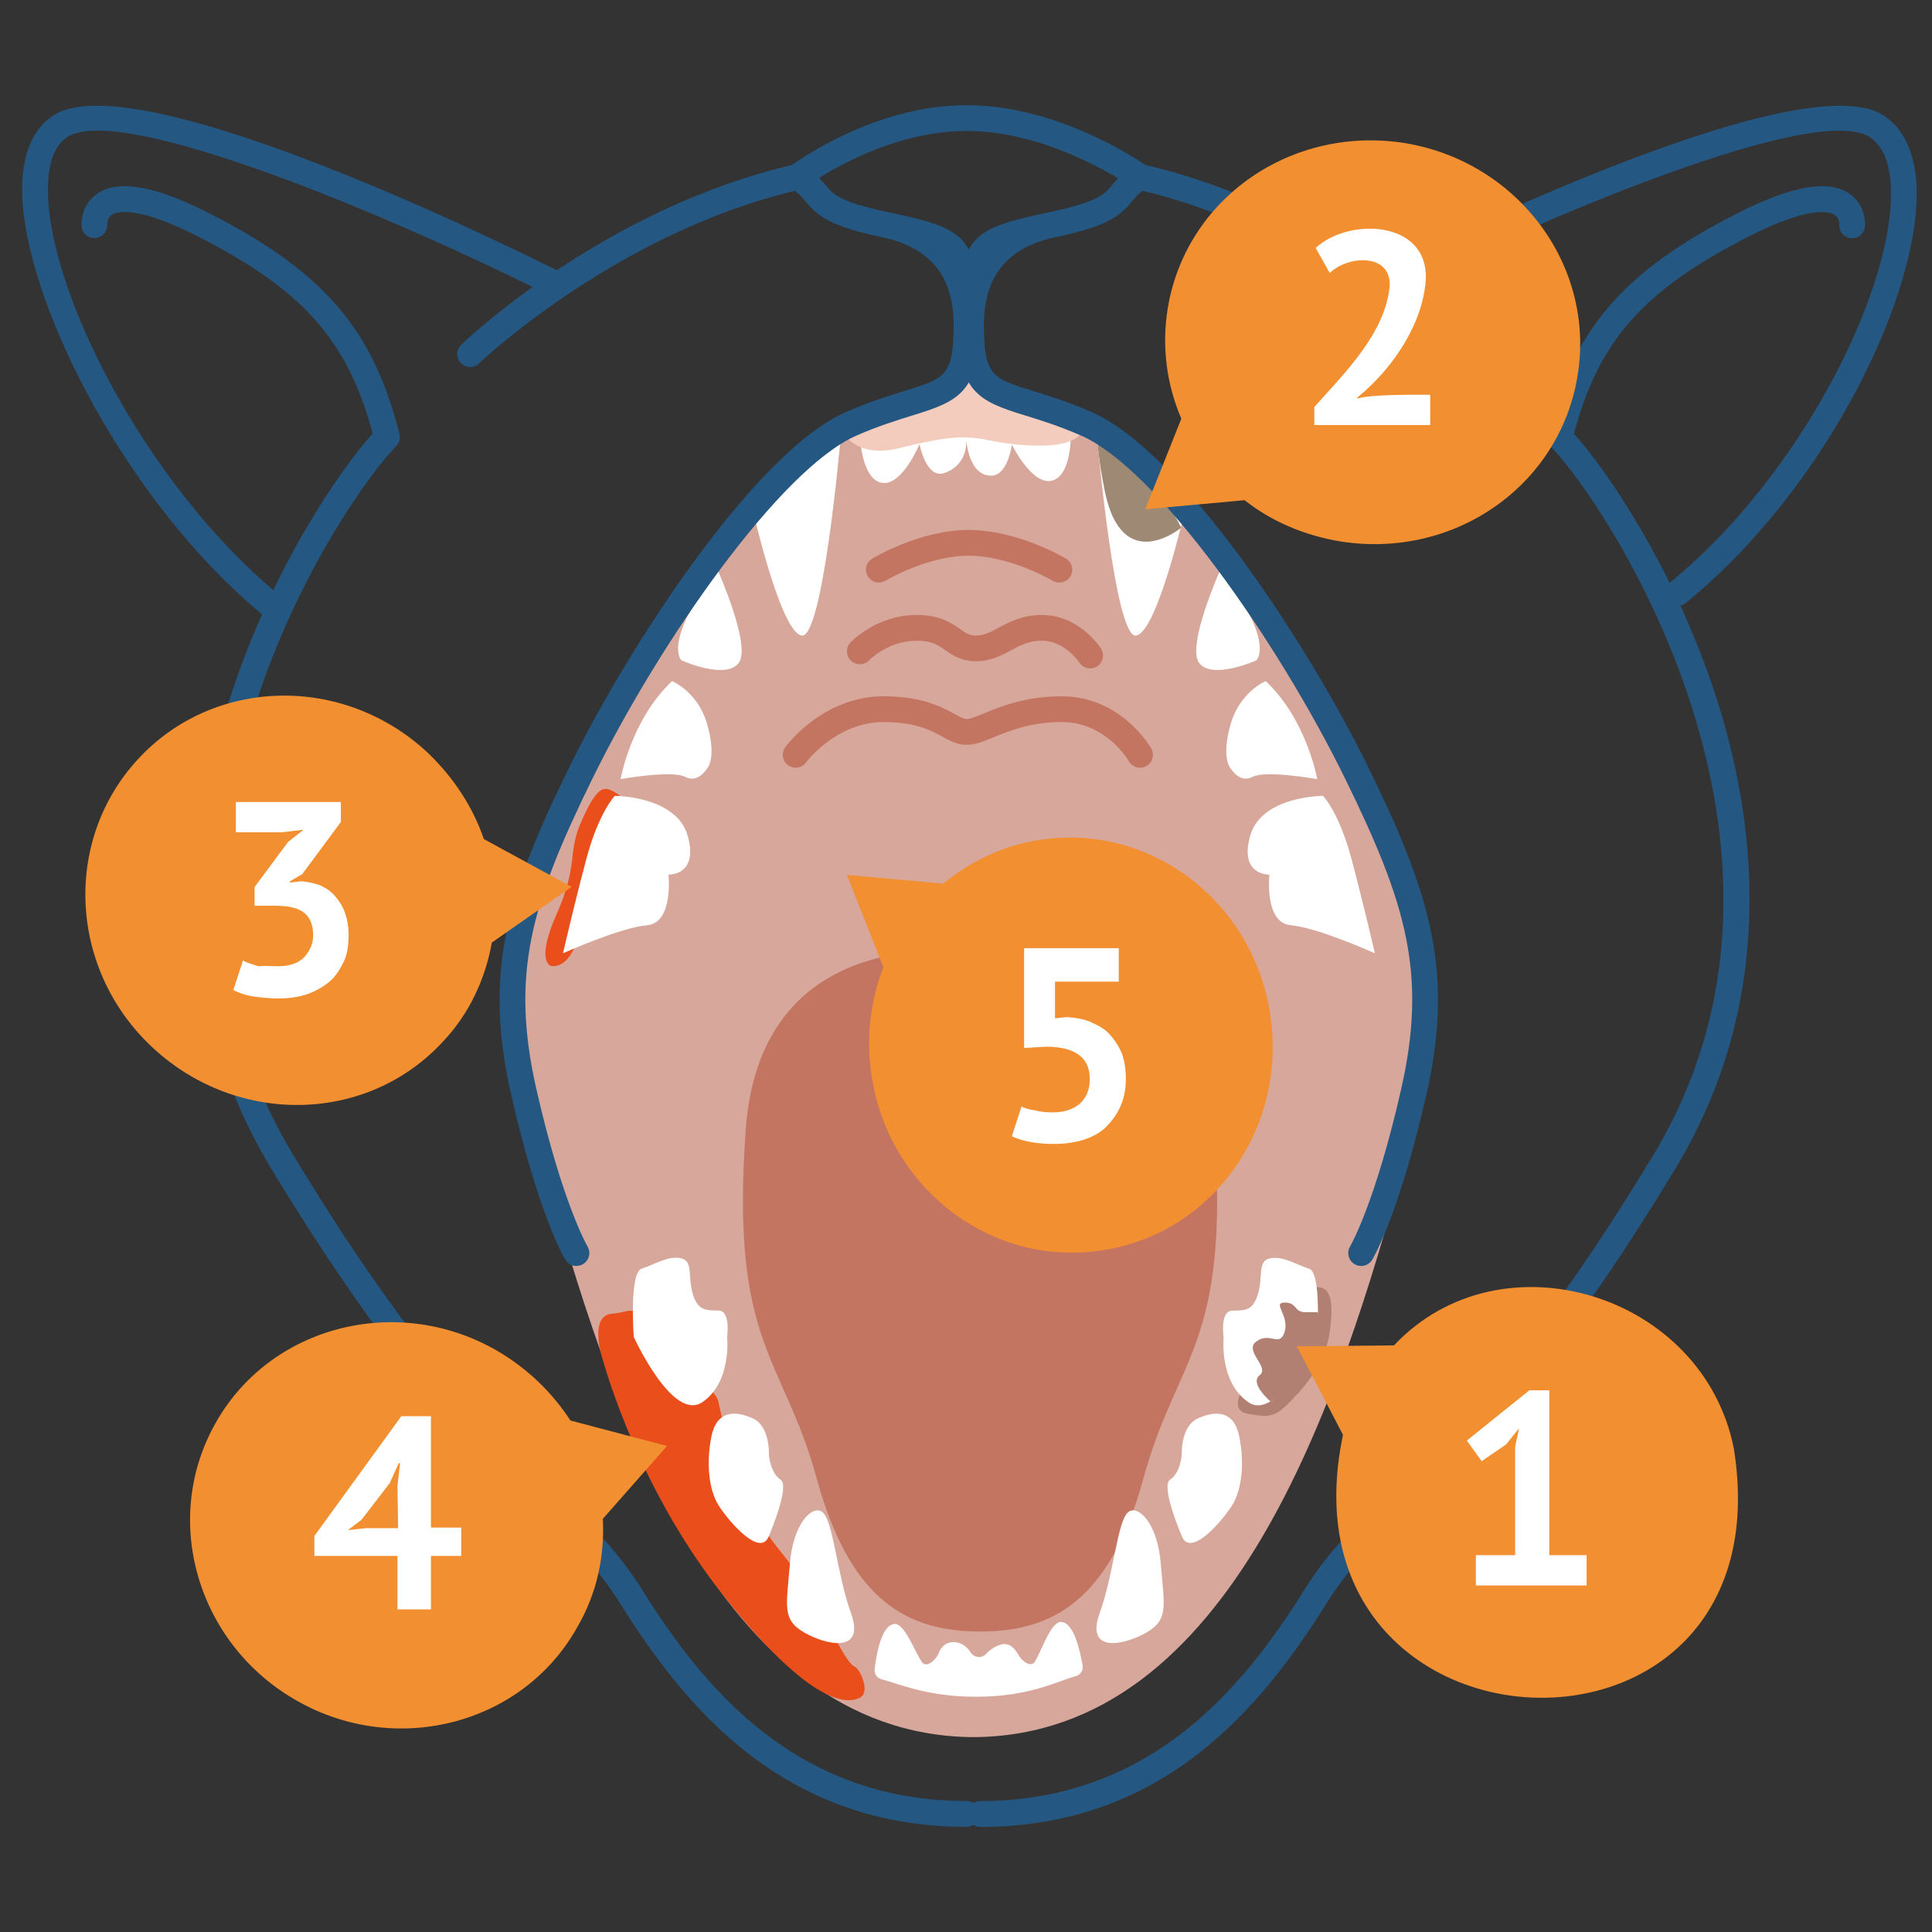
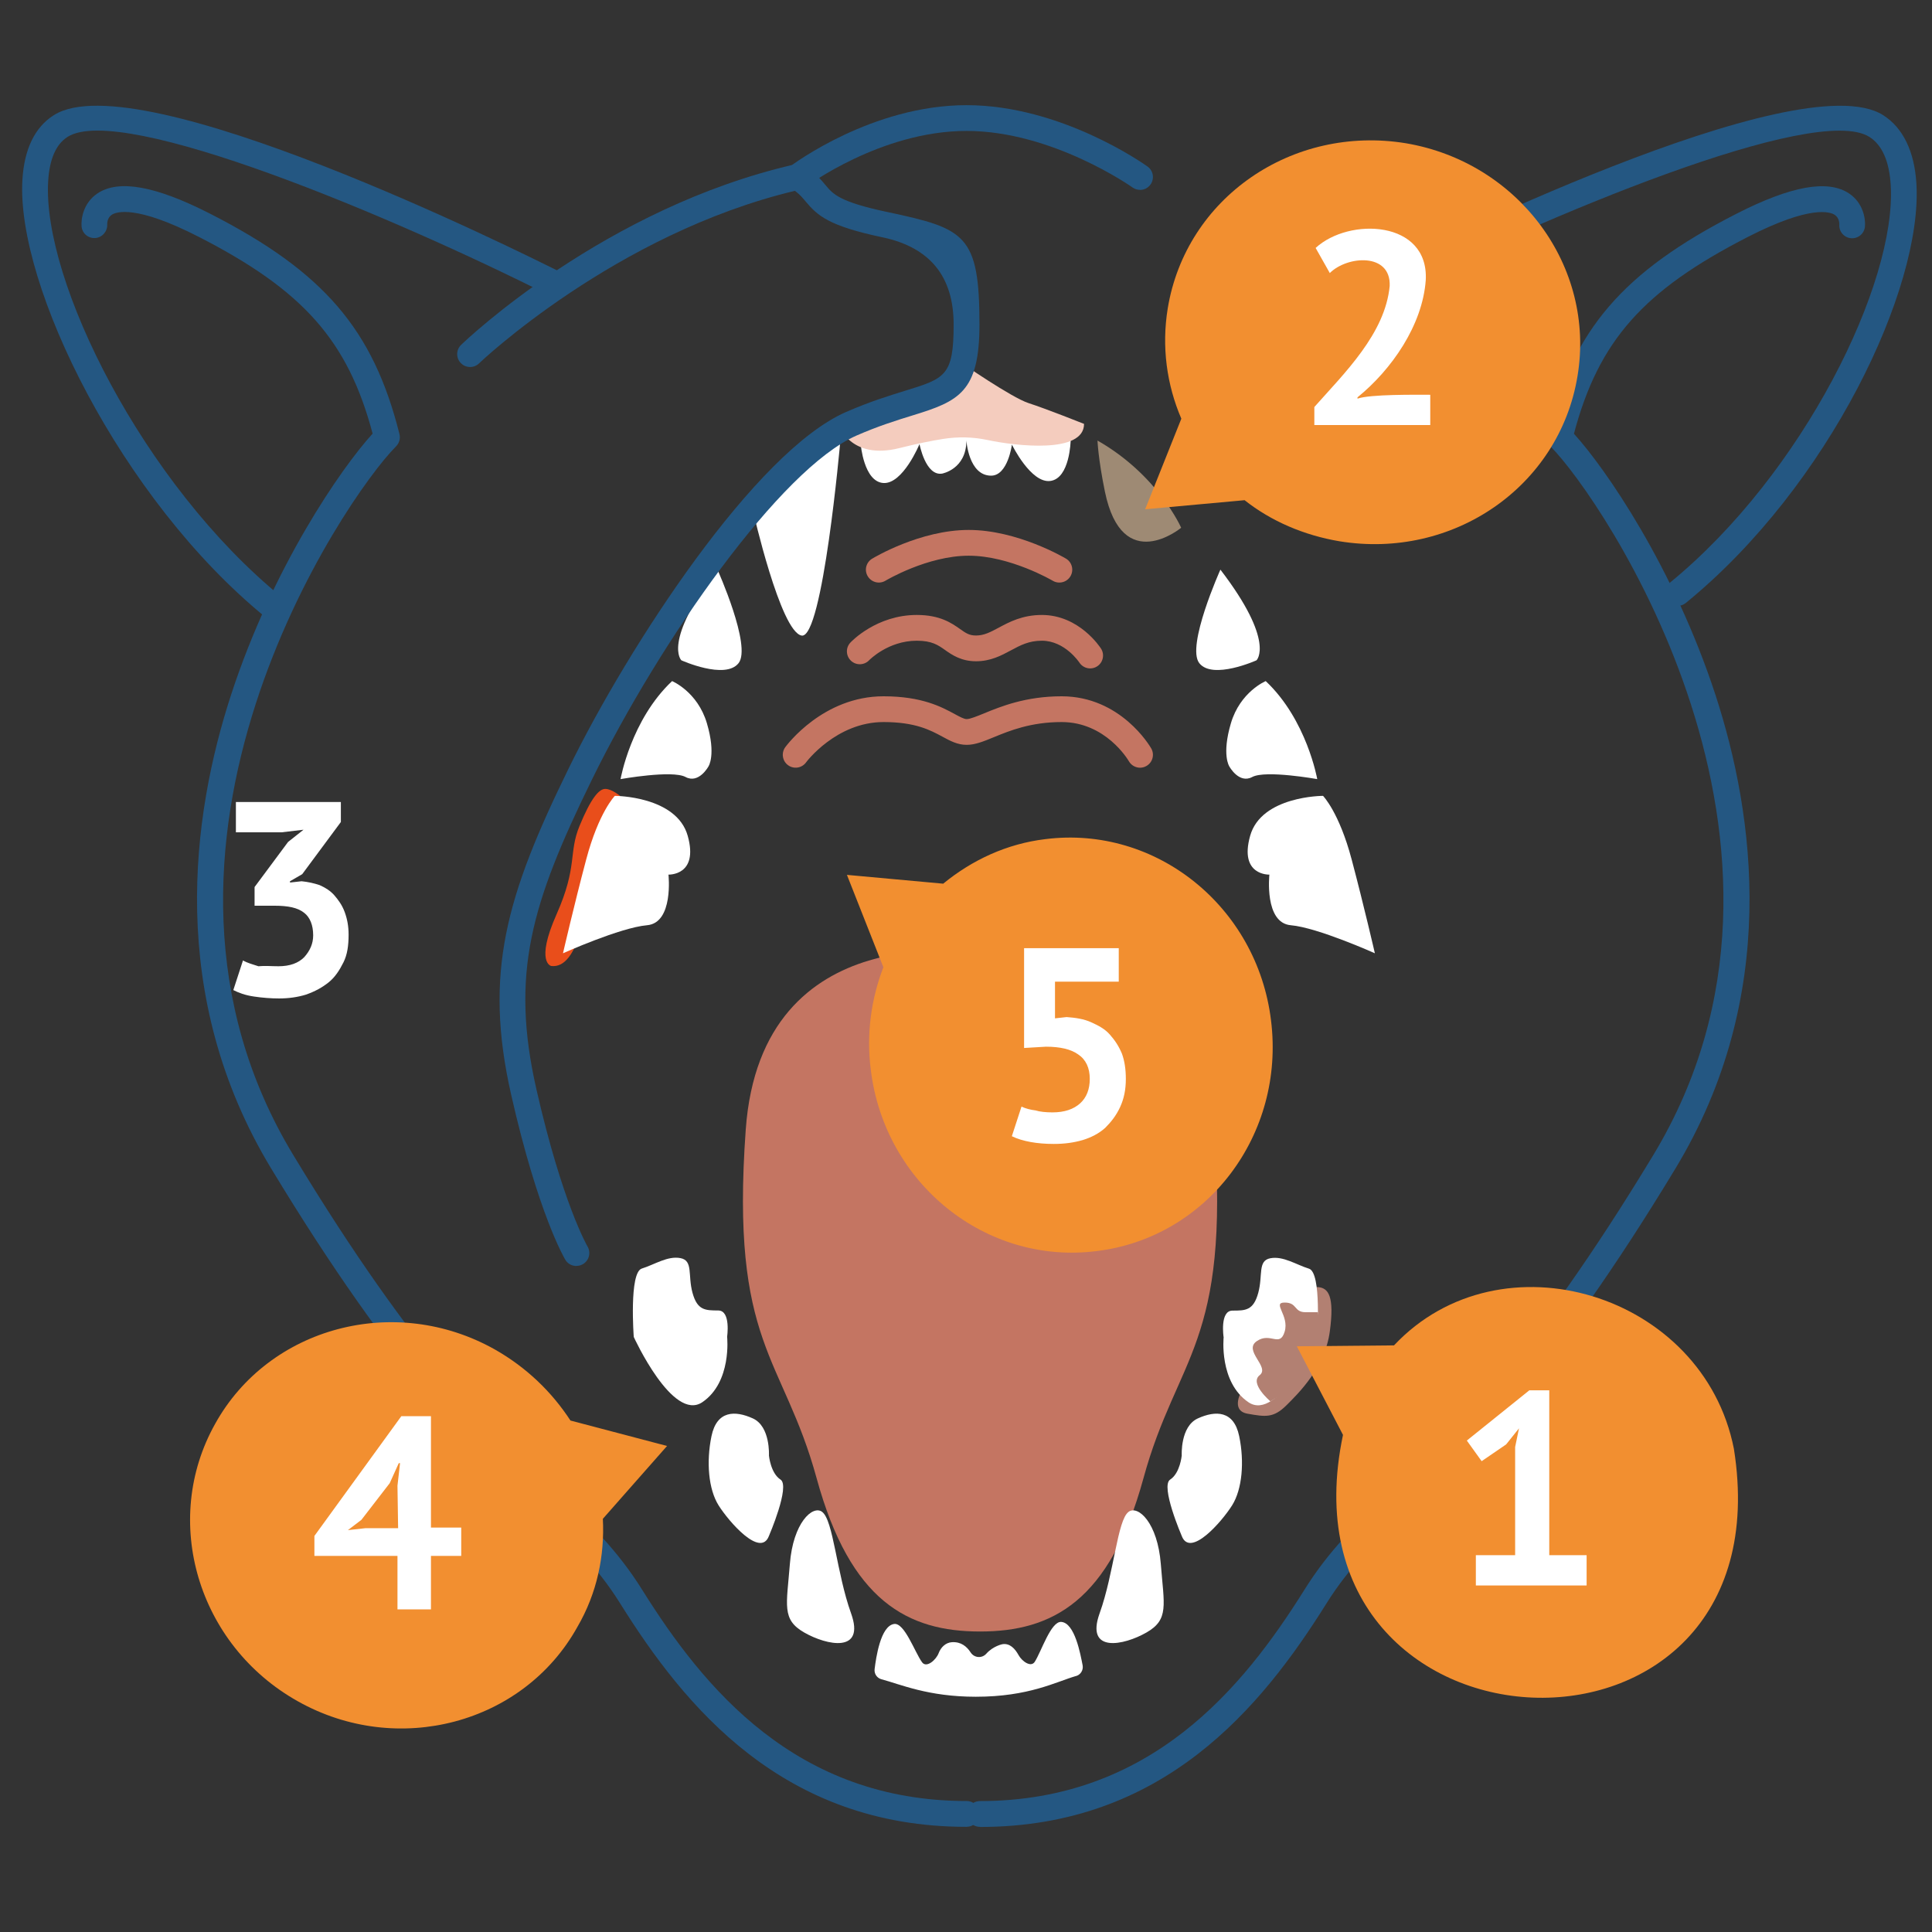
<svg xmlns="http://www.w3.org/2000/svg" id="a" viewBox="0 0 300 300">
  <rect x="0" y="0" width="300" height="300" fill="#333333" stroke="none" />
  <defs>
    <style>.b{fill:#245782;}.c{fill:#f4ccbe;}.d{fill:#e94e1b;}.e{fill:#fff;}.f{fill:#9e8a74;}.g{fill:#c47562;}.h{fill:#d6a79a;}.i{fill:#b28072;}.j{fill:#f28f30;}</style>
  </defs>
-   <path class="h" d="M192.26,89.95c-17.51-27.34-35.37-27.82-41.11-27.14-5.74-.68-23.61-.2-41.11,27.14-21.24,33.17-36.19,52.25-25.9,90.15,10.24,37.73,27.01,89.17,66.75,89.64h0c.09.01.18,0,.27,0,.09,0,.18,0,.27,0h0c39.74-.47,56.51-51.92,66.75-89.65,10.29-37.9-4.66-56.98-25.9-90.15Z" />
  <path class="d" d="M85.6,150s-2.52-.49.81-8,1.83-9.5,3.58-13.75,3-5.75,4-5.75,2.3,1.09,2.3,1.09c0,0-1.8,4.66-3.55,10.91s-2.8,16-7.15,15.5Z" />
  <path class="e" d="M116.92,79.3s4.26,18.78,7.55,19.39,6.01-30.15,6.01-30.15" />
  <path class="e" d="M111.41,88.46s5.35,11.9,3.27,14.52-8.88-.45-8.88-.45c0,0-2.99-2.86,5.6-14.07Z" />
  <path class="e" d="M87.42,148.03s1.67-7.28,3.61-14.59,4.44-9.86,4.44-9.86c0,0,9.58,0,11.32,6.21s-2.99,6.02-2.99,6.02c0,0,.83,7.5-3.33,7.86s-13.06,4.36-13.06,4.36Z" />
  <path class="e" d="M104.36,105.76s3.96,1.64,5.41,6.56.24,6.69.24,6.69c0,0-1.49,2.75-3.56,1.64s-10.09.33-10.09.33c0,0,1.61-9.21,8-15.22Z" />
-   <path class="e" d="M183.98,79.3s-4.26,18.78-7.55,19.39-6.01-30.15-6.01-30.15" />
  <path class="e" d="M189.5,88.46s-5.35,11.9-3.27,14.52,8.88-.45,8.88-.45c0,0,2.99-2.86-5.6-14.07Z" />
  <path class="f" d="M170.42,68.41s.09,2.77,1.15,7.93c2.71,13.18,11.84,5.61,11.84,5.61,0,0-3.57-8.17-12.99-13.54Z" />
  <path class="e" d="M213.49,148.03s-1.67-7.28-3.61-14.59-4.44-9.86-4.44-9.86c0,0-9.58,0-11.32,6.21s2.99,6.02,2.99,6.02c0,0-.83,7.5,3.33,7.86s13.06,4.36,13.06,4.36Z" />
  <path class="e" d="M196.54,105.76s-3.96,1.64-5.41,6.56-.24,6.69-.24,6.69c0,0,1.49,2.75,3.56,1.64s10.09.33,10.09.33c0,0-1.61-9.21-8-15.22Z" />
  <path class="e" d="M133.65,68.96s.47,5.83,3.51,6.04,5.62-6.04,5.62-6.04c0,0,.94,5,3.51,4.58,0,0,3.77-.68,3.77-5.14,0,0,.34,5.46,3.84,5.46,2.61,0,3.23-4.82,3.23-4.82,0,0,2.95,6.06,5.98,5.64,3.03-.42,3.14-6.27,3.14-6.27,0,0-10.76-3.03-15.81-3.03s-16.79,3.59-16.79,3.59Z" />
  <path class="c" d="M130.16,65.82s1.72,5.71,9.5,3.76c2.82-.71,5.06-1.15,6.77-1.42,2.31-.37,4.65-.32,6.94.17,4.43.94,14.96,2.15,14.96-2.51,0,0-5.95-2.37-8.6-3.22s-10.49-6.29-10.49-6.29c0,0-2.5,4.76-7.09,5.97s-11.99,3.54-11.99,3.54Z" />
  <path class="b" d="M89.49,196.58c-.68,0-1.34-.34-1.71-.97-.17-.28-4.21-7.15-8.4-25.59-4.31-18.97-.74-30.96,8.9-50.66,9.44-19.3,29.05-49.24,43.08-55.38,3.69-1.61,6.71-2.54,9.14-3.29,6.27-1.93,7.58-2.33,7.58-10.3q0-11.17-10.99-13.53l-.34-.07c-7.99-1.71-9.79-3.28-11.62-5.47-.49-.59-.93-1.12-1.7-1.69-27.88,6.68-48.84,26.59-49.05,26.8-.79.77-2.06.74-2.83-.06-.77-.8-.74-2.06.06-2.83.9-.87,22.41-21.3,51.78-28.01.52-.12,1.07-.02,1.52.26,1.74,1.1,2.6,2.14,3.29,2.97,1.15,1.38,2.15,2.57,9.39,4.12l.34.07c11.91,2.55,14.16,3.47,14.16,17.44,0,10.49-3.19,11.91-10.4,14.12-2.33.72-5.24,1.61-8.71,3.13-11.73,5.13-30.46,31.75-41.09,53.47-9.4,19.2-12.67,30.11-8.6,48.02,4.02,17.68,7.9,24.36,7.94,24.42.56.95.25,2.17-.7,2.74-.32.19-.68.28-1.02.28Z" />
-   <path class="b" d="M211.36,196.58c-.35,0-.71-.09-1.03-.29-.95-.57-1.25-1.8-.69-2.74.04-.06,3.92-6.74,7.93-24.42,4.07-17.9.8-28.82-8.6-48.02-10.63-21.72-29.36-48.34-41.09-53.47-3.48-1.52-6.38-2.41-8.71-3.13-7.21-2.21-10.4-3.64-10.4-14.12,0-13.97,2.24-14.89,14.16-17.44l.34-.07c7.24-1.55,8.24-2.74,9.39-4.12.69-.83,1.55-1.86,3.29-2.97.45-.29,1-.38,1.52-.26,29.37,6.71,50.88,27.14,51.78,28.01.8.77.82,2.03.06,2.83s-2.03.82-2.83.06c-.21-.2-21.21-20.13-49.05-26.8-.77.58-1.21,1.1-1.7,1.69-1.83,2.19-3.63,3.76-11.62,5.47l-.34.07q-10.99,2.35-10.99,13.53c0,7.97,1.31,8.37,7.58,10.3,2.43.75,5.46,1.68,9.14,3.29,14.03,6.14,33.64,36.08,43.08,55.38,9.64,19.7,13.22,31.69,8.9,50.66-4.19,18.43-8.23,25.3-8.4,25.59-.38.62-1.04.97-1.72.97Z" />
  <path class="b" d="M150.08,283.67c-28.45,0-43.69-18.54-53.78-34.69-3.63-5.81-7.73-9.72-12.91-14.66-9.28-8.86-21.99-20.98-41.28-52.87-16.24-26.84-12.34-54.85-6.21-73.62,6.44-19.72,17.03-35.09,21.96-40.5-3.84-14.45-10.79-22.26-27.03-30.57-9.71-4.97-12.76-3.87-13.46-3.42-.75.48-.72,1.39-.72,1.5.05,1.09-.77,2.04-1.85,2.12-1.09.08-2.03-.71-2.13-1.79-.11-1.21.28-3.66,2.44-5.12,3.3-2.23,9.04-1.2,17.55,3.15,17.62,9.01,25.3,17.97,29.37,34.21.17.68-.03,1.4-.53,1.9-7.99,7.99-44.89,62.24-15.95,110.06,19.01,31.43,31.5,43.34,40.62,52.04,5.38,5.14,9.64,9.2,13.54,15.44,9.55,15.28,23.9,32.81,50.39,32.81,1.1,0,2,.9,2,2s-.9,2-2,2Z" />
  <path class="b" d="M152.16,283.67c-1.1,0-2-.9-2-2s.9-2,2-2c26.49,0,40.84-17.54,50.39-32.81,3.9-6.24,8.15-10.3,13.54-15.44,9.12-8.7,21.61-20.62,40.62-52.04,28.93-47.82-7.96-102.07-15.95-110.06-.5-.5-.7-1.22-.53-1.9,4.06-16.25,11.75-25.2,29.37-34.21,8.51-4.35,14.25-5.38,17.55-3.15,2.16,1.46,2.55,3.9,2.44,5.12-.1,1.1-1.07,1.91-2.17,1.81-1.09-.1-1.9-1.05-1.81-2.14,0-.12.02-1.01-.72-1.49-.7-.46-3.75-1.55-13.46,3.42-16.24,8.31-23.19,16.11-27.03,30.57,4.93,5.41,15.51,20.79,21.96,40.5,6.13,18.77,10.03,46.78-6.21,73.62-19.29,31.88-32,44.01-41.28,52.87-5.18,4.94-9.27,8.85-12.91,14.66-10.1,16.15-25.33,34.69-53.78,34.69Z" />
  <path class="b" d="M260.51,94.07c-.58,0-1.16-.25-1.55-.74-.7-.86-.57-2.12.29-2.81,20.76-16.93,35.25-46.57,34.34-61.76-.22-3.73-1.34-6.25-3.31-7.5-8.41-5.32-50.59,12.38-75.2,24.8-.99.5-2.19.1-2.69-.88-.5-.99-.1-2.19.88-2.69,6.72-3.39,66.06-32.89,79.14-24.61,3.08,1.95,4.87,5.63,5.17,10.65.97,16.19-13.5,46.91-35.81,65.1-.37.3-.82.45-1.26.45Z" />
  <path class="b" d="M42.49,96.29c-.44,0-.89-.15-1.26-.45C18.78,77.54,2.5,44.3,3.48,27.92c.29-4.79,1.93-8.17,4.88-10.04,13.09-8.29,72.42,21.22,79.14,24.61.99.5,1.38,1.7.88,2.69-.5.99-1.7,1.38-2.69.88C61.09,33.64,18.91,15.93,10.5,21.25c-1.8,1.14-2.82,3.46-3.02,6.9-.92,15.44,14.72,47.02,36.28,64.59.86.7.98,1.96.29,2.81-.4.48-.97.74-1.55.74Z" />
  <path class="b" d="M177.02,29.48c-.4,0-.81-.12-1.16-.37-.12-.09-12.45-8.78-25.78-8.78s-24.93,8.66-25.05,8.75c-.88.67-2.13.49-2.8-.39-.67-.88-.49-2.13.39-2.8.52-.39,12.79-9.56,27.46-9.56s27.57,9.14,28.11,9.53c.9.64,1.1,1.89.46,2.79-.39.55-1,.84-1.63.84Z" />
  <path class="g" d="M188.54,175.38c-2.42-33.52-36.37-27.3-36.37-27.3,0,0-33.95-6.22-36.37,27.3-2.42,33.52,5.78,35.08,11.01,54.18s14.18,23.78,25.37,23.78,20.14-4.68,25.37-23.78c5.22-19.1,13.43-20.66,11.01-54.18Z" />
-   <path class="d" d="M93.25,209.85s-1.51-5.6,1.75-5.85,3.25-1.9,6.25,2.92,9.71,8.2,10.28,10.67,1.86,9.26,4.29,11.95,2.72,7.45,3.57,8.95,5.94,7.04,8.02,11.4,4.36,8.6,5.22,8.85,2.63,4.03.87,4.89-7.16,1.79-21.21-15.93-19.05-37.86-19.05-37.86Z" />
  <path class="g" d="M177.03,119.21c-.69,0-1.37-.36-1.74-1.01-.14-.24-3.62-6.08-10.44-6.08-4.79,0-8.09,1.35-10.5,2.34-1.63.67-2.92,1.2-4.25,1.2-1.43,0-2.56-.62-3.76-1.27-1.87-1.01-4.19-2.27-9.15-2.27-7.32,0-11.99,6.2-12.03,6.27-.65.89-1.91,1.08-2.79.43-.89-.65-1.08-1.9-.44-2.79.24-.32,5.87-7.91,15.26-7.91,5.97,0,9.03,1.66,11.06,2.76.81.44,1.44.78,1.85.78.54,0,1.6-.44,2.73-.9,2.56-1.05,6.44-2.64,12.02-2.64,9.17,0,13.72,7.76,13.91,8.09.55.96.22,2.18-.74,2.73-.31.18-.65.27-.99.27Z" />
  <path class="g" d="M169.28,103.79c-.66,0-1.31-.33-1.69-.93-.02-.02-2.23-3.37-5.81-3.37-2.02,0-3.32.7-4.81,1.5-1.47.79-3.14,1.69-5.41,1.69s-3.7-.96-4.8-1.74c-1.1-.78-2.06-1.45-4.4-1.45-4.46,0-7.37,3-7.4,3.03-.76.8-2.02.83-2.82.08-.8-.75-.85-2.01-.1-2.81.16-.18,4.07-4.3,10.32-4.3,3.61,0,5.4,1.26,6.71,2.18.92.65,1.43,1.01,2.49,1.01,1.26,0,2.25-.54,3.51-1.21,1.64-.88,3.68-1.98,6.71-1.98,5.8,0,9.05,5.02,9.19,5.23.59.93.31,2.17-.62,2.76-.33.21-.7.31-1.07.31Z" />
  <path class="g" d="M164.49,90.46c-.35,0-.7-.09-1.02-.28-.06-.04-6.64-3.89-13.05-3.89s-12.86,3.84-12.92,3.88c-.95.57-2.17.27-2.75-.68s-.27-2.17.68-2.74c.3-.18,7.45-4.46,14.99-4.46s14.79,4.27,15.1,4.45c.95.56,1.26,1.79.7,2.74-.37.63-1.04.98-1.72.98Z" />
  <path class="e" d="M167.08,260.26c.72-.21,1.17-.93,1.03-1.67-.34-1.73-1.21-6.59-3.32-6.74-1.6-.11-3.08,4.57-4.11,6.19-.59.93-1.99-.07-2.52-1.04-.56-1.02-1.37-1.87-2.5-1.69,0,0-1.42.26-2.51,1.48-.68.76-1.87.66-2.43-.2-.61-.95-1.52-1.68-2.91-1.59-.97.06-1.72.8-2.06,1.71-.38,1.02-1.88,2.36-2.57,1.41-1.13-1.56-2.73-6.18-4.34-5.95-2.12.3-2.81,5.26-3.03,7.01-.09.72.37,1.4,1.08,1.58,2.93.78,7.24,2.71,14.63,2.71,8.24,0,12.43-2.31,15.56-3.22Z" />
  <path class="i" d="M192.85,215.89s-1.9,3.14.87,3.63,4.02.69,6.02-1.29,6-5.94,6.75-11.46-.22-6.8-1.86-6.91-1.64,1.75-2.39,5.45-9.4,10.58-9.4,10.58Z" />
  <path class="e" d="M175.25,234.75c1.48-1.06,4.5,1.71,5,8.11s1.3,8.61-2.22,10.63-9.53,3.27-7.28-2.98,2.75-14.5,4.5-15.75Z" />
  <path class="e" d="M183.5,238.5s-3.35-7.75-1.8-8.75,1.8-3.75,1.8-3.75c0,0-.25-4.5,2.5-5.75s5.59-1.25,6.42,2.75.47,8.25-1.1,10.75-6.51,8.22-7.82,4.75Z" />
  <path class="e" d="M190,207.63s-.62-4.12,1.38-4.12,3.25,0,4-2.75-.12-5,1.88-5.38,4,1,6,1.62,1.25,10.62,1.25,10.62c0,0-6.04,13.25-10.65,10.12s-3.85-10.12-3.85-10.12Z" />
  <path class="e" d="M127.65,234.75c-1.48-1.06-4.5,1.71-5,8.11s-1.3,8.61,2.22,10.63,9.53,3.27,7.28-2.98-2.75-14.5-4.5-15.75Z" />
  <path class="e" d="M119.4,238.5s3.35-7.75,1.8-8.75-1.8-3.75-1.8-3.75c0,0,.25-4.5-2.5-5.75s-5.59-1.25-6.42,2.75-.47,8.25,1.1,10.75,6.51,8.22,7.82,4.75Z" />
  <path class="i" d="M197.27,217.6s-3.31-2.78-1.67-4.06-2.59-3.8-.46-5.28,3.58,1.04,4.34-1.48-2.01-4.52,0-4.52,1.38,1.5,3.26,1.5h1.89s2.16,8.2-7.36,13.85Z" />
  <path class="e" d="M112.9,207.62s.63-4.12-1.37-4.13-3.25,0-4-2.75.13-5-1.87-5.38-4,1-6,1.62-1.25,10.62-1.25,10.62c0,0,6.04,13.25,10.65,10.13,4.6-3.12,3.85-10.12,3.85-10.12Z" />
  <path class="j" d="M216.45,208.91l-15.08.14,7.17,13.76c-11,52.2,69.2,55.85,60.7,2.17-4.73-24.12-36.2-33.71-52.78-16.07h0Z" />
  <path class="e" d="M229.27,241.49h6v-16.8l.6-2.9-2,2.5-3.8,2.6-2.3-3.2,9.7-7.8h3.1v25.6h5.8v4.7h-17.2v-4.7h.1,0Z" />
  <path class="j" d="M183.43,65.03l-5.61,14.05,15.44-1.41c4.11,3.25,9.21,5.45,14.74,6.38,17.61,2.87,34.11-8.45,36.95-25.62,2.86-17.03-9.12-33.23-26.67-36.19-17.61-2.87-34.11,8.45-36.95,25.62-.98,5.98-.16,11.88,2.11,17.16h0Z" />
  <path class="e" d="M221.39,43.5c-.5,7-5.3,13.9-10.6,18.2v.2c2-.7,9.1-.6,11.3-.6v4.7h-18v-2.8c4.7-5.3,11-11.4,11.7-18.8.2-5.2-6.6-4.7-9.3-2l-2.2-3.9c5.2-4.8,17.6-4.3,17.1,5Z" />
-   <path class="j" d="M76.36,146.37l12.4-8.66-13.63-7.42c-1.67-4.91-4.66-9.55-8.78-13.47-13.08-12.14-33.2-11.68-44.95,1.09s-10.66,32.85,2.45,44.9c13.11,12.05,33.2,11.68,44.95-1.09,4.06-4.29,6.57-9.72,7.57-15.35h0Z" />
  <path class="e" d="M43.23,150.04c1.8,0,3.1-.5,4-1.4.9-1,1.4-2.1,1.4-3.4,0-1.6-.5-2.8-1.4-3.5-1-.8-2.5-1.1-4.6-1.1h-3.1v-2.9l5.2-7,2.4-1.9-3.4.4h-7.1v-4.7h16.3v3.1l-6,8.1-1.9,1.1v.2l1.8-.2c1,.1,1.9.3,2.8.6.9.4,1.7.9,2.3,1.6.6.7,1.2,1.5,1.6,2.6s.6,2.2.6,3.5c0,1.7-.2,3.1-.8,4.3s-1.3,2.3-2.3,3.1-2.1,1.4-3.5,1.9c-1.3.4-2.7.6-4.2.6-1.2,0-2.6-.1-3.9-.3-1.4-.2-2.4-.6-3.2-1l1.5-4.6c.7.4,1.5.6,2.4.9,1-.1,2,0,3.1,0h0Z" />
  <path class="j" d="M93.61,235.84l9.97-11.31-15-3.95c-2.88-4.42-6.8-8.23-11.73-11.03-15.5-8.73-35.07-3.53-43.43,11.52-8.46,15.07-2.71,34.38,12.8,43.09,15.5,8.73,35.07,3.53,43.43-11.52,3.07-5.25,4.26-11.11,3.96-16.81h0Z" />
  <path class="e" d="M71.62,241.6h-4.7v8.3h-5.2v-8.3h-12.9v-3.1l13.5-18.6h4.6v17.3h4.7v4.4h0ZM61.72,230.7l.4-3.5h-.2l-1.4,3.1-4.4,5.7-2.1,1.6,2.7-.3h5.1l-.1-6.6h0Z" />
  <path class="j" d="M146.49,137.22l-14.98-1.37,5.66,14.34c-1.88,4.88-2.68,10.36-1.95,15.96,2.15,17.62,17.83,30.29,35.04,28.12,17.19-2.07,29.33-18.09,27.1-35.85-2.15-17.62-17.83-30.29-35.04-28.12-6.01.72-11.39,3.26-15.84,6.9h0Z" />
  <path class="e" d="M163.42,172.73c1.9,0,3.3-.5,4.3-1.4s1.5-2.2,1.5-3.8c0-1.7-.6-3-1.8-3.8-1.1-.8-2.8-1.2-5-1.2l-3.4.2v-15.5h14.7v5.2h-9.9v5.7l1.8-.2c1.4.1,2.7.3,3.8.8s2.1,1,2.9,1.9,1.4,1.8,1.9,3c.4,1.1.6,2.4.6,3.9,0,1.7-.3,3.1-.9,4.4-.6,1.3-1.4,2.3-2.3,3.2-1,.9-2.2,1.5-3.5,1.9-1.4.4-2.8.6-4.5.6-1.3,0-2.5-.1-3.6-.3s-2.1-.5-2.9-.9l1.5-4.6c.6.3,1.4.5,2.2.6.6.2,1.6.3,2.6.3h0Z" />
</svg>